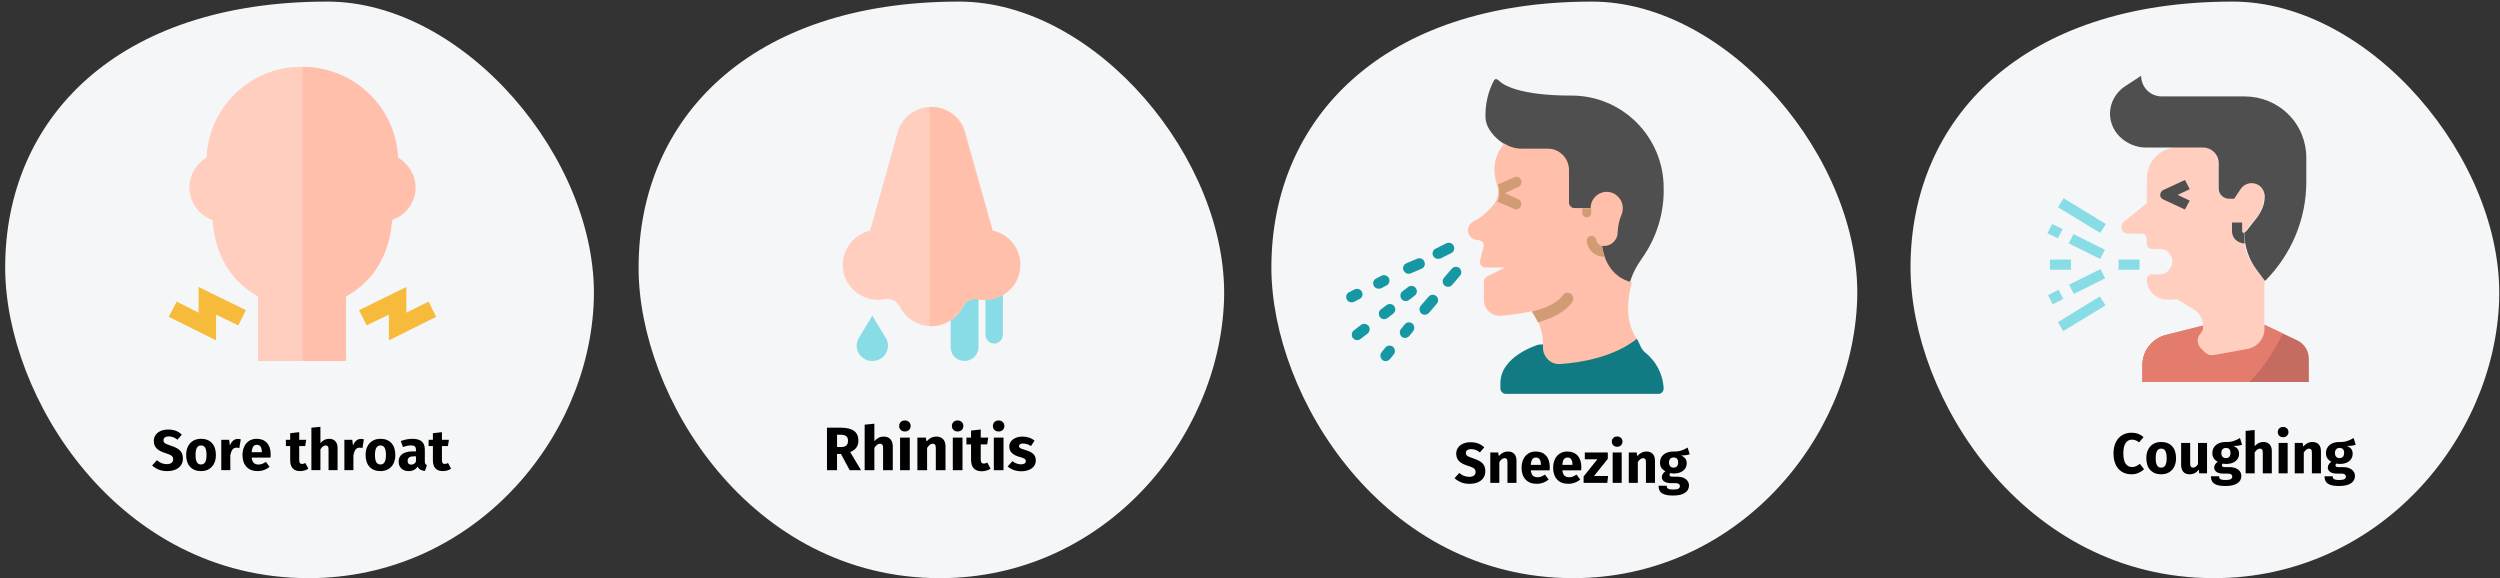
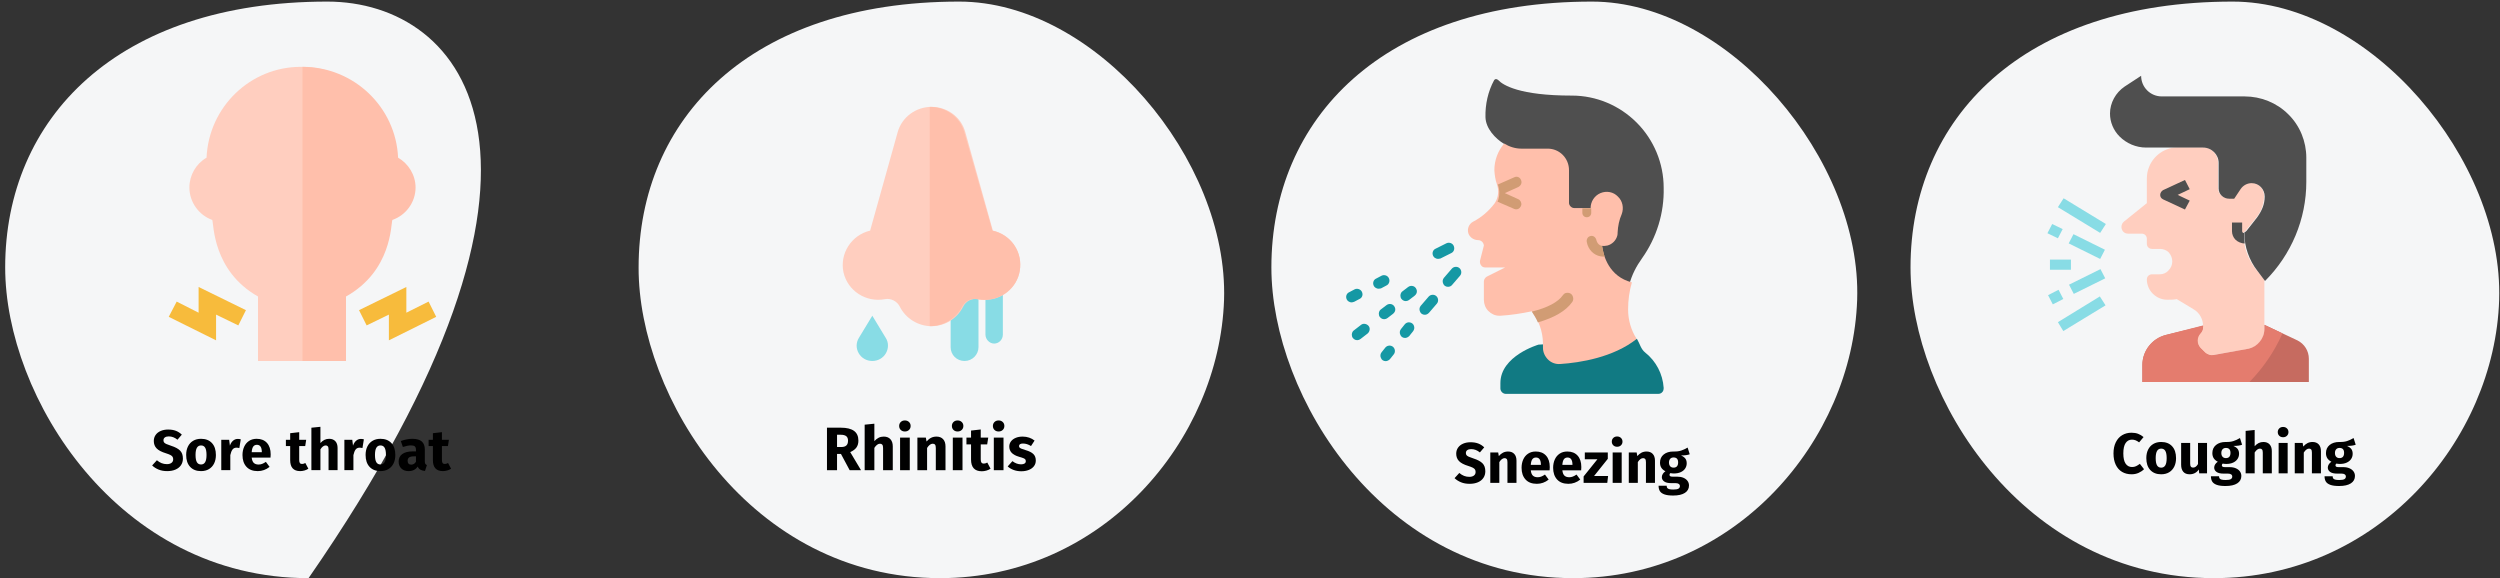
<svg xmlns="http://www.w3.org/2000/svg" width="787px" height="182px" viewBox="0 0 787 182" version="1.1">
  <rect x="0" y="0" width="787" height="182" fill="#333333" stroke="none" />
  <title>erkaeltung-symptome-en</title>
  <g id="Page-1" stroke="none" stroke-width="1" fill="none" fill-rule="evenodd">
    <g id="vorlage" transform="translate(-123, -88754)">
      <g id="erkaeltung-symptome-en" transform="translate(123.733, 88754)">
        <rect id="Rectangle" fill-opacity="0" fill="#D8D8D8" fill-rule="nonzero" x="0" y="0" width="786" height="182" />
        <rect id="Rectangle" opacity="0" x="0" y="0" width="786" height="182" />
        <g id="Group-97" transform="translate(200.3, 0.5)" fill-rule="nonzero">
          <path d="M94.9,181.5 C146.2,181.5 182.8,138 184.3,93.9 C185.7,49.8 143.9,0 100.9,0 C35,0 -1.42108547e-14,36.9 -1.42108547e-14,83.7 C-0.1,124.4 35.1,181.5 94.9,181.5 Z" id="Oval-Copy-27" fill="#F5F6F7" />
          <g id="nose" transform="translate(64.255, 33.139)">
            <path d="M33.973,56.986 L42.74,56.986 L42.74,75.643 C42.74,78.011 40.781,80 38.356,80 C35.931,80 33.973,78.106 33.973,75.643 L33.973,56.986 Z" id="Path_4_" fill="#88DCE5" />
            <path d="M44.932,51.507 L50.411,51.507 L50.411,71.679 C50.411,73.289 49.139,74.521 47.671,74.521 C46.204,74.521 44.932,73.195 44.932,71.679 L44.932,51.507 Z" id="Path_5_" fill="#88DCE5" />
            <path d="M38.585,7.941 C37.279,3.176 32.892,0 27.946,0 C23,0 18.614,3.27 17.307,7.941 L8.628,38.958 C2.748,40.36 -0.985,46.152 0.229,52.038 C1.535,57.924 7.321,61.661 13.294,60.539 C15.161,60.166 17.12,61.193 17.96,62.875 C19.827,66.612 23.746,69.041 27.946,69.041 C32.239,69.041 36.065,66.612 37.932,62.875 C38.772,61.193 40.638,60.166 42.598,60.539 C43.531,60.726 44.558,60.82 45.584,60.726 C51.091,60.353 55.477,56.055 55.85,50.543 C56.317,45.124 52.677,40.173 47.264,38.958 L38.585,7.941 Z" id="Path_6_" fill="#FFCEBF" />
            <path d="M37.584,62.875 C38.441,61.193 40.345,60.166 42.344,60.539 C43.296,60.726 44.343,60.82 45.391,60.726 C51.008,60.353 55.482,56.055 55.863,50.543 C56.244,45.031 52.626,40.173 47.104,38.958 L38.25,7.941 C36.918,3.176 32.443,0 27.397,0 L27.397,69.041 C31.777,69.041 35.68,66.612 37.584,62.875 L37.584,62.875 Z" id="Path_7_" fill="#FFBFAB" />
            <path d="M9.315,65.753 L5.112,72.687 C4.157,74.206 4.157,76.011 5.017,77.531 C5.876,79.05 7.5,80 9.315,80 C11.13,80 12.754,79.05 13.613,77.531 C14.473,76.011 14.473,74.111 13.518,72.687 L9.315,65.753 Z" id="Path_8_" fill="#88DCE5" />
          </g>
          <path d="M62.467,147.527 L62.467,142.407 L63.704,142.407 L66.448,147.527 L70.022,147.527 L66.621,141.827 C67.51,141.428 68.161,140.941 68.573,140.368 C68.985,139.795 69.191,139.077 69.191,138.213 C69.191,136.835 68.731,135.811 67.81,135.141 C66.889,134.471 65.514,134.136 63.684,134.136 L59.298,134.136 L59.298,147.527 L62.467,147.527 Z M62.467,140.223 L62.467,136.358 L63.607,136.358 C64.393,136.358 64.976,136.507 65.356,136.803 C65.736,137.099 65.926,137.569 65.926,138.213 C65.926,138.909 65.749,139.418 65.394,139.74 C65.04,140.062 64.509,140.223 63.8,140.223 L62.467,140.223 Z M74.216,147.527 L74.216,140.494 C74.782,139.618 75.375,139.18 75.993,139.18 C76.303,139.18 76.541,139.28 76.708,139.479 C76.876,139.679 76.96,140.036 76.96,140.552 L76.96,147.527 L80.013,147.527 L80.013,140.03 C80.013,139.051 79.762,138.291 79.259,137.75 C78.757,137.209 78.061,136.938 77.172,136.938 C76.58,136.938 76.045,137.057 75.568,137.296 C75.092,137.534 74.641,137.891 74.216,138.368 L74.216,132.88 L71.162,133.189 L71.162,147.527 L74.216,147.527 Z M83.819,135.334 C84.348,135.334 84.782,135.17 85.124,134.842 C85.465,134.513 85.636,134.098 85.636,133.595 C85.636,133.093 85.465,132.677 85.124,132.349 C84.782,132.02 84.348,131.856 83.819,131.856 C83.291,131.856 82.86,132.02 82.525,132.349 C82.19,132.677 82.022,133.093 82.022,133.595 C82.022,134.098 82.19,134.513 82.525,134.842 C82.86,135.17 83.291,135.334 83.819,135.334 Z M85.365,147.527 L85.365,137.267 L82.312,137.267 L82.312,147.527 L85.365,147.527 Z M90.815,147.527 L90.815,140.513 C91.381,139.624 91.974,139.18 92.592,139.18 C92.914,139.18 93.156,139.28 93.317,139.479 C93.478,139.679 93.559,140.036 93.559,140.552 L93.559,147.527 L96.612,147.527 L96.612,140.03 C96.612,139.051 96.361,138.291 95.858,137.75 C95.356,137.209 94.66,136.938 93.771,136.938 C93.14,136.938 92.57,137.067 92.061,137.325 C91.552,137.582 91.079,137.969 90.641,138.484 L90.428,137.267 L87.762,137.267 L87.762,147.527 L90.815,147.527 Z M100.419,135.334 C100.947,135.334 101.381,135.17 101.723,134.842 C102.064,134.513 102.235,134.098 102.235,133.595 C102.235,133.093 102.064,132.677 101.723,132.349 C101.381,132.02 100.947,131.856 100.419,131.856 C99.89,131.856 99.459,132.02 99.124,132.349 C98.789,132.677 98.621,133.093 98.621,133.595 C98.621,134.098 98.789,134.513 99.124,134.842 C99.459,135.17 99.89,135.334 100.419,135.334 Z M101.964,147.527 L101.964,137.267 L98.911,137.267 L98.911,147.527 L101.964,147.527 Z M108.013,147.856 C108.502,147.856 108.995,147.785 109.491,147.643 C109.987,147.502 110.422,147.302 110.795,147.044 L109.771,145.112 C109.385,145.331 109.018,145.441 108.67,145.441 C108.335,145.441 108.09,145.337 107.935,145.131 C107.781,144.925 107.704,144.584 107.704,144.107 L107.704,139.392 L109.733,139.392 L110.061,137.267 L107.704,137.267 L107.704,134.697 L104.65,135.044 L104.65,137.267 L103.201,137.267 L103.201,139.392 L104.65,139.392 L104.65,144.146 C104.65,146.606 105.771,147.843 108.013,147.856 Z M113.327,135.334 C113.855,135.334 114.29,135.17 114.631,134.842 C114.972,134.513 115.143,134.098 115.143,133.595 C115.143,133.093 114.972,132.677 114.631,132.349 C114.29,132.02 113.855,131.856 113.327,131.856 C112.799,131.856 112.367,132.02 112.032,132.349 C111.697,132.677 111.53,133.093 111.53,133.595 C111.53,134.098 111.697,134.513 112.032,134.842 C112.367,135.17 112.799,135.334 113.327,135.334 Z M114.873,147.527 L114.873,137.267 L111.819,137.267 L111.819,147.527 L114.873,147.527 Z M120.476,147.856 C121.327,147.856 122.1,147.721 122.795,147.45 C123.491,147.18 124.038,146.79 124.438,146.281 C124.837,145.772 125.037,145.17 125.037,144.474 C125.037,143.598 124.776,142.912 124.254,142.416 C123.733,141.92 122.937,141.518 121.868,141.209 C121.249,141.028 120.792,140.874 120.496,140.745 C120.2,140.616 120.003,140.49 119.906,140.368 C119.81,140.246 119.762,140.088 119.762,139.895 C119.762,139.65 119.868,139.46 120.08,139.325 C120.293,139.189 120.599,139.122 120.998,139.122 C121.848,139.122 122.692,139.386 123.53,139.914 L124.65,138.194 C124.161,137.795 123.594,137.486 122.95,137.267 C122.306,137.048 121.617,136.938 120.882,136.938 C120.045,136.938 119.307,137.077 118.67,137.354 C118.032,137.631 117.543,138.004 117.201,138.474 C116.86,138.945 116.689,139.476 116.689,140.069 C116.689,140.854 116.94,141.511 117.443,142.04 C117.945,142.568 118.705,142.98 119.723,143.276 C120.367,143.457 120.837,143.608 121.133,143.73 C121.43,143.853 121.629,143.985 121.733,144.127 C121.836,144.268 121.887,144.461 121.887,144.706 C121.887,145.015 121.755,145.254 121.491,145.421 C121.227,145.589 120.863,145.672 120.399,145.672 C119.446,145.672 118.538,145.337 117.675,144.668 L116.187,146.329 C116.702,146.806 117.33,147.18 118.071,147.45 C118.811,147.721 119.613,147.856 120.476,147.856 Z" id="Rhinitis(sneezing,itchinessandablockedorrunnynose)" fill="#000000" />
        </g>
        <path d="M494.5,182 C545.8,182 582.4,138.5 583.9,94.4 C585.4,50.3 543.4,0.5 500.4,0.5 C434.5,0.5 399.5,37.4 399.5,84.2 C399.5,124.9 434.8,182 494.5,182 Z" id="Oval-Copy-27_1_" fill="#F5F6F7" fill-rule="nonzero" />
        <path d="M696.2,182 C747.8,182 784.6,138.5 786,94.4 C787.4,50.3 745.4,0.5 702.1,0.5 C635.8,0.5 600.7,37.4 600.7,84.2 C600.7,124.9 636.1,182 696.2,182 Z" id="Oval-Copy-27_2_" fill="#F5F6F7" fill-rule="nonzero" />
-         <path d="M96.4,182 C148,182 184.8,138.5 186.2,94.4 C187.6,50.3 145.6,0.5 102.3,0.5 C36,0.5 0.9,37.4 0.9,84.2 C0.9,124.9 36.3,182 96.4,182 Z" id="Oval-Copy-27_3_" fill="#F5F6F7" fill-rule="nonzero" />
+         <path d="M96.4,182 C187.6,50.3 145.6,0.5 102.3,0.5 C36,0.5 0.9,37.4 0.9,84.2 C0.9,124.9 36.3,182 96.4,182 Z" id="Oval-Copy-27_3_" fill="#F5F6F7" fill-rule="nonzero" />
        <g id="sore-throat" transform="translate(52.387, 21.039)" fill-rule="nonzero">
          <path d="M71.3,28.6 C70.7,12.7 57.6,1.44328993e-15 41.6,1.44328993e-15 C25.6,1.44328993e-15 12.6,12.7 11.9,28.6 C8.6,30.5 6.5,34.1 6.5,38 C6.5,42.6 9.5,46.7 13.7,48.2 C14.2,49.5 13.8,64.2 28.1,72.3 L28.1,92.6 L55.1,92.6 L55.1,72.4 C69.4,64.3 69.1,49.6 69.5,48.3 C73.7,46.8 76.7,42.7 76.7,38.1 C76.7,34.1 74.6,30.5 71.3,28.6 Z" id="Path" fill="#FFCEBF" />
          <path d="M77.7,38 C77.7,42.6 74.7,46.7 70.4,48.2 C69.9,49.5 70.3,64.2 55.8,72.3 L55.8,92.6 L42.1,92.6 L42.1,1.44328993e-15 C58.3,1.44328993e-15 71.5,12.7 72.2,28.6 C75.5,30.5 77.7,34.1 77.7,38 Z" id="Path_1_" fill="#FFBFAB" />
          <polygon id="Path_2_" fill="#F7BB3C" points="14.9 86.1 0 78.7 2.5 73.9 9.4 77.4 9.4 69.3 24.3 76.6 21.9 81.4 14.9 78" />
          <polygon id="Path_3_" fill="#F7BB3C" points="69.3 86.1 69.3 78 62.3 81.4 59.9 76.6 74.8 69.3 74.8 77.4 81.8 73.9 84.2 78.7" />
        </g>
        <g id="cough" transform="translate(643.794, 23.854)" fill-rule="nonzero">
          <path d="M68.3,78.4 L78.7,83.3 C80.9,84.4 82.3,86.6 82.3,89.1 L82.3,96.4 L29.9,96.4 L29.9,91 C29.9,86.6 33,82.7 37.3,81.6 L49.5,78.6 L49.5,78.9 C49.5,79.8 49.2,80.6 48.5,81.2 C47.2,82.5 47.2,84.5 48.5,85.8 L49.9,87.2 C50.7,87.9 51.7,88.3 52.8,88.1 L63.8,86.1 C66.9,85.5 69.2,82.9 69.2,79.7 L68.3,78.4 Z" id="Path_9_" fill="#C66B60" />
          <path d="M68.3,64.2 L68.3,79.7 C68.3,82.8 66.1,85.5 63,86 L52.2,87.9 C51.2,88.1 50.1,87.8 49.4,87 L48,85.6 C46.8,84.3 46.8,82.3 48,81.1 C48.6,80.5 49,79.7 49,78.8 C49,76.6 47.9,74.6 46,73.5 L40.7,70.3 L40.8,70.3 C39.8,70.5 38.8,70.5 37.7,70.5 C34.2,70.5 31.3,67.6 31.3,64.1 C31.3,63.2 32,62.5 32.9,62.5 L35.3,62.5 C36.4,62.5 37.4,62.1 38.1,61.3 C38.9,60.5 39.3,59.5 39.3,58.5 L39.3,58.4 C39.3,57.4 38.9,56.4 38.2,55.6 C37.5,54.9 36.5,54.5 35.4,54.5 L32.9,54.5 C32,54.5 31.3,53.8 31.3,52.9 L31.3,51.3 C31.3,50.4 30.6,49.7 29.7,49.7 L25.4,49.7 C24.8,49.7 24.3,49.5 23.9,49.1 C23.5,48.7 23.3,48.1 23.3,47.6 C23.3,46.9 23.6,46.3 24.1,45.9 L31.3,40.1 L31.3,32.4 C31.3,31.1 31.5,29.9 32,28.7 C33.5,24.9 37.2,22.5 41.2,22.5 L48.9,22.5 C51.6,22.5 53.7,24.7 53.7,27.3 L53.7,35.3 C53.7,37.1 55.1,38.5 56.9,38.5 L58.5,38.5 L60.5,35.5 C61.3,34.3 62.6,33.6 64,33.6 C66.3,33.6 68.2,35.5 68.2,37.8 C68.2,40.3 67.3,42.7 65.8,44.6 L62.4,48.8 C62.2,49 62,49.2 61.7,49.3 L61.7,49.6 C61.7,53.8 63.1,57.8 65.7,61 L68.3,64.2 Z" id="Path_10_" fill="#FFCEBF" />
          <path d="M68.5,64.6 C76.8,56.3 81.5,45.1 81.5,33.4 L81.5,25.8 C81.5,20.7 79.5,15.7 75.8,12.1 C72.2,8.5 67.2,6.5 62.1,6.5 L36,6.5 C32.4,6.5 29.5,3.6 29.5,-1.77635684e-15 L24.3,3.4 C21.5,5.3 19.7,8.5 19.7,11.9 C19.7,14.6 20.8,17.2 22.7,19.1 C24.9,21.3 27.9,22.6 31.1,22.6 L49,22.6 C51.7,22.6 53.9,24.8 53.9,27.4 L53.9,35.5 C53.9,37.3 55.4,38.7 57.2,38.7 L58.8,38.7 L60.8,35.7 C61.6,34.5 62.9,33.8 64.3,33.8 C66.6,33.8 68.4,35.7 68.4,38 C68.4,40.5 67.5,42.5 66,44.6 L62.7,48.8 C62.5,49 62.3,49.2 62,49.3 L62,49.6 C62,53.8 63.5,58.1 66.1,61.4 L68.5,64.6 Z" id="Path_11_" fill="#4F4F4F" />
          <path d="M62.1,52.8 C61.1,52.8 59.9,52.3 59.2,51.6 C58.5,50.9 58.1,49.9 58.1,48.9 L58.1,46.2 L61.3,46.2 L61.3,48.9 C61.3,49.2 61.5,49.5 61.9,49.5 L62.1,52.8 Z" id="Path_12_" fill="#4F4F4F" />
          <path d="M43.3,42.1 L36.4,38.9 C35.8,38.6 35.5,38.1 35.5,37.5 C35.5,36.9 35.9,36.3 36.4,36 L43.3,32.8 L44.8,35.7 L41,37.5 L44.8,39.3 L43.3,42.1 Z" id="Path_13_" fill="#4F4F4F" />
          <g id="Group" transform="translate(0, 38.564)" fill="#88DCE5">
            <polygon id="Path_14_" points="3.3 2.8 5.1 0 18.4 8.1 16.6 10.9" />
            <polygon id="Path_15_" points="3.3 39 16.5 30.9 18.3 33.7 5 41.8" />
            <polygon id="Path_16_" points="6.7 14.2 8.2 11.3 18.1 16.2 16.6 19.1" />
            <polygon id="Path_17_" points="0 11 1.5 8.1 4.8 9.7 3.3 12.6" />
            <polygon id="Path_18_" points="6.8 27.2 16.7 22.3 18.2 25.2 8.3 30.1" />
            <polygon id="Path_19_" points="0.2 30.5 3.5 28.8 5 31.7 1.7 33.4" />
-             <polygon id="Path_20_" points="22.4 19.3 29 19.3 29 22.5 22.4 22.5" />
            <polygon id="Path_21_" points="0.8 19.3 7.4 19.3 7.4 22.5 0.8 22.5" />
          </g>
          <path d="M74,81.1 L68.3,78.4 L68.3,79.7 C68.3,82.8 66,85.3 63.4,85.9 L52.3,87.9 C51.3,88.1 50.4,87.8 49.6,87.1 L48.2,85.7 C47,84.4 47,82.4 48.2,81.1 C48.8,80.5 49,79.7 49,78.9 L49,78.6 L37.2,81.6 C32.9,82.7 29.9,86.6 29.9,91 L29.9,96.4 L63.6,96.4 C67.9,92 71.4,86.9 73.9,81.3 L74,81.1 Z" id="Path_22_" fill="#E47C6E" />
        </g>
        <g id="sneeze" transform="translate(423.04, 24.892)" fill-rule="nonzero">
          <path d="M49.851,20.5 C46.851,18.7 43.951,15.5 43.851,12 C43.751,8 44.651,3.9 46.551,0.4 C46.651,0.2 46.951,3.33066907e-16 47.151,3.33066907e-16 C47.351,3.33066907e-16 47.651,0.1 47.851,0.3 C49.351,1.9 54.551,5.2 71.051,5.2 C78.751,5.2 86.051,8.3 91.451,13.7 C96.851,19.1 99.951,26.5 99.951,34.2 C100.151,42.1 97.751,49.9 93.151,56.4 C91.351,58.9 89.951,61.6 89.151,64.6 L82.351,63.9 L49.851,20.5 Z" id="Path_23_" fill="#4F4F4F" />
          <path d="M91.551,81.8 C92.451,83.3 92.751,85 94.151,86.1 C97.551,88.8 99.651,92.8 99.951,97.2 C99.951,97.7 99.851,98.2 99.551,98.5 C99.251,98.9 98.751,99.1 98.251,99.1 L50.251,99.1 C49.351,99.1 48.551,98.3 48.551,97.4 L48.551,95.7 C48.551,87.1 60.551,83.6 60.551,83.6 L91.551,81.8 Z" id="Path_24_" fill="#117A83" />
          <path d="M67.351,89.7 C65.951,89.8 64.551,89.3 63.551,88.3 C62.551,87.3 61.951,86 61.951,84.6 L61.951,83 C61.851,79.4 60.651,76 58.451,73.1 C55.151,73.8 51.851,74.3 48.551,74.5 C48.451,74.5 48.351,74.5 48.151,74.5 C46.851,74.5 45.651,73.9 44.751,73 C43.851,72.1 43.351,70.8 43.351,69.5 L43.351,63.7 C43.351,63.1 43.751,62.5 44.251,62.2 L50.051,59.3 L43.751,59.3 C43.251,59.3 42.751,59.1 42.451,58.6 C42.151,58.2 42.051,57.7 42.151,57.1 L43.351,52.4 C43.251,51.4 42.451,50.7 41.551,50.7 C40.151,50.7 38.851,49.8 38.451,48.5 C38.051,47.1 38.651,45.6 39.951,44.9 C42.651,43.5 44.951,41.5 46.751,39.1 C47.951,37.3 48.151,35.1 47.451,33.1 C46.951,31.7 46.751,30.2 46.651,28.7 C46.651,25.6 47.751,22.6 49.751,20.3 C51.351,21.3 53.251,21.9 55.151,21.9 L63.451,21.9 C67.151,21.9 70.151,24.9 70.151,28.7 L70.151,39 C70.151,39.4 70.351,39.8 70.651,40.1 C70.951,40.4 71.351,40.6 71.751,40.6 L76.951,40.6 C76.951,38.6 78.151,36.7 80.051,35.9 C81.951,35.1 84.151,35.5 85.551,37 C87.051,38.4 87.451,40.6 86.751,42.5 C85.951,44.3 85.551,46.3 85.451,48.3 C85.451,48.6 85.451,49 85.351,49.3 C84.951,50.8 83.751,52 82.251,52.4 C81.651,52.5 81.051,52.6 80.551,52.5 C80.951,55.6 82.751,62.2 89.951,64 C89.151,66.7 88.751,69.6 88.751,72.5 C88.751,75.8 89.651,79 91.451,81.8 C84.151,87.6 73.651,89.3 67.351,89.7 Z" id="Path_25_" fill="#FFBFAB" />
          <path d="M71.151,70.2 C69.151,73 65.551,75.1 60.351,76.6 C59.851,75.4 59.151,74.3 58.451,73.2 C63.351,72 66.751,70.2 68.251,68 C68.551,67.6 68.951,67.3 69.451,67.3 C69.951,67.2 70.451,67.4 70.751,67.6 C71.151,67.9 71.351,68.3 71.451,68.8 C71.551,69.3 71.451,69.8 71.151,70.2 L71.151,70.2 Z" id="Path_26_" fill="#D19C74" />
          <path d="M81.351,55.9 C80.951,55.9 80.551,55.9 80.051,55.8 C77.851,55.4 76.151,53.6 75.751,51.3 C75.651,50.9 75.751,50.4 75.951,50.1 C76.151,49.7 76.551,49.5 76.951,49.4 C77.351,49.3 77.751,49.4 78.051,49.6 C78.351,49.8 78.651,50.2 78.751,50.6 C78.951,51.6 79.651,52.4 80.551,52.5 C80.751,53.7 81.051,54.8 81.351,55.9 L81.351,55.9 Z" id="Path_27_" fill="#D19C74" />
          <path d="M77.151,40.7 L77.151,42.1 C77.151,42.9 76.551,43.5 75.751,43.5 C74.951,43.5 74.351,42.9 74.351,42.1 L74.351,40.7 L77.151,40.7 Z" id="Path_28_" fill="#D19C74" />
          <path d="M54.151,37.8 L49.951,35.9 L54.151,34 C54.551,33.8 54.851,33.5 55.051,33.1 C55.251,32.7 55.251,32.2 55.051,31.8 C54.751,30.9 53.751,30.5 52.951,30.9 L47.751,33.2 C47.751,33.3 47.751,33.4 47.851,33.5 C47.951,34 48.151,34.5 48.151,35.1 C48.251,35.6 48.151,36.2 48.151,36.7 C48.051,37.3 47.951,38 47.651,38.6 L52.951,40.9 C53.151,41 53.351,41 53.551,41 C54.351,41 54.951,40.4 55.151,39.6 C55.251,38.9 54.851,38.1 54.151,37.8 L54.151,37.8 Z" id="Path_29_" fill="#D19C74" />
          <g id="Group_1_" transform="translate(0, 51.524)" fill="#1598A4">
            <path d="M28.951,5.074 C28.151,5.074 27.451,4.574 27.251,3.774 C27.051,2.974 27.451,2.174 28.151,1.874 L31.551,0.174 C32.351,-0.226 33.451,0.074 33.851,0.974 C34.251,1.874 33.951,2.874 33.051,3.274 L29.651,4.974 C29.451,4.974 29.151,5.074 28.951,5.074 L28.951,5.074 Z" id="Path_30_" />
-             <path d="M19.651,9.774 C18.851,9.774 18.151,9.174 17.951,8.374 C17.751,7.574 18.251,6.774 18.951,6.474 L22.451,4.974 C23.351,4.674 24.251,5.074 24.651,5.974 C24.951,6.874 24.651,7.774 23.751,8.174 L20.251,9.674 C20.051,9.674 19.851,9.774 19.651,9.774 L19.651,9.774 Z" id="Path_31_" />
            <path d="M1.751,18.774 C0.951,18.774 0.251,18.274 0.051,17.474 C-0.149,16.674 0.251,15.874 0.951,15.574 L2.651,14.674 C3.151,14.374 3.851,14.474 4.351,14.774 C4.851,15.074 5.151,15.674 5.151,16.274 C5.151,16.874 4.751,17.474 4.251,17.674 L2.551,18.574 C2.251,18.674 1.951,18.774 1.751,18.774 L1.751,18.774 Z" id="Path_32_" />
            <path d="M10.251,14.474 C9.451,14.474 8.751,13.974 8.551,13.174 C8.351,12.374 8.751,11.574 9.451,11.274 L11.151,10.374 C11.951,9.974 13.051,10.274 13.451,11.174 C13.851,11.974 13.551,13.074 12.651,13.474 L10.951,14.374 C10.751,14.374 10.451,14.474 10.251,14.474 L10.251,14.474 Z" id="Path_33_" />
            <path d="M32.051,13.874 C31.351,13.874 30.751,13.474 30.551,12.874 C30.251,12.274 30.351,11.574 30.751,11.074 L33.251,8.174 C33.851,7.474 34.951,7.374 35.651,7.974 C36.351,8.574 36.451,9.674 35.851,10.374 L33.351,13.274 C33.051,13.674 32.551,13.874 32.051,13.874 Z" id="Path_34_" />
            <path d="M24.751,22.674 C24.051,22.674 23.451,22.274 23.251,21.674 C22.951,21.074 23.051,20.374 23.451,19.874 L25.951,16.974 C26.551,16.274 27.651,16.174 28.351,16.774 C29.051,17.374 29.151,18.474 28.551,19.174 L26.051,22.074 C25.651,22.474 25.251,22.674 24.751,22.674 Z" id="Path_35_" />
            <path d="M12.451,37.274 C11.751,37.274 11.151,36.874 10.951,36.274 C10.651,35.674 10.751,34.974 11.151,34.474 L12.351,32.974 C12.951,32.274 14.051,32.174 14.751,32.774 C15.451,33.374 15.551,34.474 14.951,35.174 L13.751,36.674 C13.451,36.974 12.951,37.274 12.451,37.274 L12.451,37.274 Z" id="Path_36_" />
            <path d="M18.551,29.974 C17.851,29.974 17.251,29.574 17.051,28.974 C16.751,28.374 16.851,27.674 17.251,27.174 L18.451,25.674 C18.851,25.174 19.451,24.974 20.051,25.074 C20.651,25.174 21.151,25.574 21.351,26.174 C21.551,26.774 21.451,27.374 21.051,27.874 L19.851,29.374 C19.551,29.674 19.051,29.974 18.551,29.974 L18.551,29.974 Z" id="Path_37_" />
            <path d="M18.751,18.374 C18.051,18.374 17.351,17.874 17.151,17.174 C16.951,16.474 17.151,15.674 17.751,15.274 L19.451,13.974 C19.951,13.574 20.551,13.474 21.151,13.674 C21.751,13.874 22.151,14.474 22.251,15.074 C22.351,15.674 22.051,16.274 21.551,16.674 L19.851,17.974 C19.451,18.274 19.051,18.374 18.751,18.374 L18.751,18.374 Z" id="Path_38_" />
            <path d="M11.951,24.074 C11.251,24.074 10.551,23.574 10.351,22.874 C10.151,22.174 10.351,21.374 10.951,20.974 L12.651,19.674 C13.151,19.274 13.751,19.174 14.351,19.374 C14.951,19.574 15.351,20.174 15.451,20.774 C15.551,21.374 15.251,21.974 14.751,22.374 L13.051,23.674 C12.651,23.974 12.251,24.074 11.951,24.074 Z" id="Path_39_" />
            <path d="M3.451,30.674 C2.751,30.674 2.051,30.174 1.851,29.474 C1.651,28.774 1.851,27.974 2.451,27.574 L4.651,25.874 C5.351,25.274 6.451,25.474 7.051,26.174 C7.651,26.874 7.451,27.974 6.751,28.574 L4.551,30.274 C4.151,30.574 3.751,30.674 3.451,30.674 L3.451,30.674 Z" id="Path_40_" />
          </g>
        </g>
        <path d="M51.896,148.306 C52.916,148.306 53.798,148.141 54.542,147.811 C55.286,147.481 55.856,147.019 56.252,146.425 C56.648,145.831 56.846,145.144 56.846,144.364 C56.846,143.272 56.546,142.429 55.946,141.835 C55.346,141.241 54.41,140.74 53.138,140.332 C52.466,140.116 51.962,139.93 51.626,139.774 C51.29,139.618 51.056,139.453 50.924,139.279 C50.792,139.105 50.726,138.88 50.726,138.604 C50.726,138.208 50.876,137.905 51.176,137.695 C51.476,137.485 51.884,137.38 52.4,137.38 C53.372,137.38 54.284,137.728 55.136,138.424 L55.136,138.424 L56.504,136.822 C55.94,136.282 55.313,135.88 54.623,135.616 C53.933,135.352 53.12,135.22 52.184,135.22 C51.32,135.22 50.546,135.367 49.862,135.661 C49.178,135.955 48.644,136.375 48.26,136.921 C47.876,137.467 47.684,138.1 47.684,138.82 C47.684,139.756 47.975,140.53 48.557,141.142 C49.139,141.754 50.12,142.27 51.5,142.69 C52.112,142.882 52.58,143.062 52.904,143.23 C53.228,143.398 53.456,143.587 53.588,143.797 C53.72,144.007 53.786,144.268 53.786,144.58 C53.786,145.06 53.609,145.435 53.255,145.705 C52.901,145.975 52.418,146.11 51.806,146.11 C51.206,146.11 50.651,146.008 50.141,145.804 C49.631,145.6 49.136,145.294 48.656,144.886 L48.656,144.886 L47.162,146.524 C47.726,147.064 48.401,147.496 49.187,147.82 C49.973,148.144 50.876,148.306 51.896,148.306 Z M62.552,148.306 C63.512,148.306 64.343,148.096 65.045,147.676 C65.747,147.256 66.287,146.665 66.665,145.903 C67.043,145.141 67.232,144.25 67.232,143.23 C67.232,141.622 66.818,140.371 65.99,139.477 C65.162,138.583 64.016,138.136 62.552,138.136 C61.592,138.136 60.761,138.346 60.059,138.766 C59.357,139.186 58.817,139.777 58.439,140.539 C58.061,141.301 57.872,142.192 57.872,143.212 C57.872,144.82 58.289,146.071 59.123,146.965 C59.957,147.859 61.1,148.306 62.552,148.306 Z M62.552,146.218 C61.964,146.218 61.529,145.978 61.247,145.498 C60.965,145.018 60.824,144.256 60.824,143.212 C60.824,142.192 60.968,141.439 61.256,140.953 C61.544,140.467 61.976,140.224 62.552,140.224 C63.14,140.224 63.575,140.464 63.857,140.944 C64.139,141.424 64.28,142.186 64.28,143.23 C64.28,144.25 64.136,145.003 63.848,145.489 C63.56,145.975 63.128,146.218 62.552,146.218 Z M71.768,148 L71.768,143.266 C71.936,142.486 72.167,141.901 72.461,141.511 C72.755,141.121 73.184,140.926 73.748,140.926 C73.964,140.926 74.252,140.968 74.612,141.052 L74.612,141.052 L75.062,138.298 C74.774,138.214 74.456,138.172 74.108,138.172 C73.556,138.172 73.061,138.361 72.623,138.739 C72.185,139.117 71.858,139.636 71.642,140.296 L71.642,140.296 L71.408,138.442 L68.924,138.442 L68.924,148 L71.768,148 Z M80.408,148.306 C81.776,148.306 83.018,147.862 84.134,146.974 L84.134,146.974 L82.964,145.39 C82.544,145.678 82.154,145.891 81.794,146.029 C81.434,146.167 81.062,146.236 80.678,146.236 C80.042,146.236 79.544,146.074 79.184,145.75 C78.824,145.426 78.596,144.862 78.5,144.058 L78.5,144.058 L84.422,144.058 C84.458,143.77 84.476,143.428 84.476,143.032 C84.476,141.496 84.086,140.296 83.306,139.432 C82.526,138.568 81.446,138.136 80.066,138.136 C79.13,138.136 78.326,138.361 77.654,138.811 C76.982,139.261 76.472,139.873 76.124,140.647 C75.776,141.421 75.602,142.294 75.602,143.266 C75.602,144.802 76.016,146.026 76.844,146.938 C77.672,147.85 78.86,148.306 80.408,148.306 Z M81.686,142.348 L78.5,142.348 C78.56,141.52 78.725,140.926 78.995,140.566 C79.265,140.206 79.646,140.026 80.138,140.026 C81.146,140.026 81.662,140.758 81.686,142.222 L81.686,142.222 L81.686,142.348 Z M93.746,148.306 C94.202,148.306 94.661,148.24 95.123,148.108 C95.585,147.976 95.99,147.79 96.338,147.55 L96.338,147.55 L95.384,145.75 C95.024,145.954 94.682,146.056 94.358,146.056 C94.046,146.056 93.818,145.96 93.674,145.768 C93.53,145.576 93.458,145.258 93.458,144.814 L93.458,144.814 L93.458,140.422 L95.348,140.422 L95.654,138.442 L93.458,138.442 L93.458,136.048 L90.614,136.372 L90.614,138.442 L89.264,138.442 L89.264,140.422 L90.614,140.422 L90.614,144.85 C90.614,147.142 91.658,148.294 93.746,148.306 Z M100.136,148 L100.136,141.448 C100.664,140.632 101.216,140.224 101.792,140.224 C102.08,140.224 102.302,140.317 102.458,140.503 C102.614,140.689 102.692,141.022 102.692,141.502 L102.692,141.502 L102.692,148 L105.536,148 L105.536,141.016 C105.536,140.104 105.302,139.396 104.834,138.892 C104.366,138.388 103.718,138.136 102.89,138.136 C102.338,138.136 101.84,138.247 101.396,138.469 C100.952,138.691 100.532,139.024 100.136,139.468 L100.136,139.468 L100.136,134.356 L97.292,134.644 L97.292,148 L100.136,148 Z M110.522,148 L110.522,143.266 C110.69,142.486 110.921,141.901 111.215,141.511 C111.509,141.121 111.938,140.926 112.502,140.926 C112.718,140.926 113.006,140.968 113.366,141.052 L113.366,141.052 L113.816,138.298 C113.528,138.214 113.21,138.172 112.862,138.172 C112.31,138.172 111.815,138.361 111.377,138.739 C110.939,139.117 110.612,139.636 110.396,140.296 L110.396,140.296 L110.162,138.442 L107.678,138.442 L107.678,148 L110.522,148 Z M119.036,148.306 C119.996,148.306 120.827,148.096 121.529,147.676 C122.231,147.256 122.771,146.665 123.149,145.903 C123.527,145.141 123.716,144.25 123.716,143.23 C123.716,141.622 123.302,140.371 122.474,139.477 C121.646,138.583 120.5,138.136 119.036,138.136 C118.076,138.136 117.245,138.346 116.543,138.766 C115.841,139.186 115.301,139.777 114.923,140.539 C114.545,141.301 114.356,142.192 114.356,143.212 C114.356,144.82 114.773,146.071 115.607,146.965 C116.441,147.859 117.584,148.306 119.036,148.306 Z M119.036,146.218 C118.448,146.218 118.013,145.978 117.731,145.498 C117.449,145.018 117.308,144.256 117.308,143.212 C117.308,142.192 117.452,141.439 117.74,140.953 C118.028,140.467 118.46,140.224 119.036,140.224 C119.624,140.224 120.059,140.464 120.341,140.944 C120.623,141.424 120.764,142.186 120.764,143.23 C120.764,144.25 120.62,145.003 120.332,145.489 C120.044,145.975 119.612,146.218 119.036,146.218 Z M127.874,148.306 C129.17,148.306 130.13,147.826 130.754,146.866 C130.958,147.322 131.246,147.655 131.618,147.865 C131.99,148.075 132.47,148.204 133.058,148.252 L133.058,148.252 L133.652,146.398 C133.424,146.314 133.259,146.188 133.157,146.02 C133.055,145.852 133.004,145.588 133.004,145.228 L133.004,145.228 L133.004,141.52 C133.004,140.392 132.686,139.546 132.05,138.982 C131.414,138.418 130.412,138.136 129.044,138.136 C128.504,138.136 127.919,138.196 127.289,138.316 C126.659,138.436 126.044,138.61 125.444,138.838 L125.444,138.838 L126.092,140.71 C126.56,140.554 127.016,140.431 127.46,140.341 C127.904,140.251 128.282,140.206 128.594,140.206 C129.194,140.206 129.614,140.311 129.854,140.521 C130.094,140.731 130.214,141.118 130.214,141.682 L130.214,141.682 L130.214,142.096 L129.242,142.096 C127.79,142.096 126.68,142.372 125.912,142.924 C125.144,143.476 124.76,144.274 124.76,145.318 C124.76,146.206 125.042,146.926 125.606,147.478 C126.17,148.03 126.926,148.306 127.874,148.306 Z M128.702,146.272 C128.354,146.272 128.081,146.167 127.883,145.957 C127.685,145.747 127.586,145.45 127.586,145.066 C127.586,144.586 127.745,144.232 128.063,144.004 C128.381,143.776 128.864,143.662 129.512,143.662 L129.512,143.662 L130.214,143.662 L130.214,145.354 C129.854,145.966 129.35,146.272 128.702,146.272 Z M138.674,148.306 C139.13,148.306 139.589,148.24 140.051,148.108 C140.513,147.976 140.918,147.79 141.266,147.55 L141.266,147.55 L140.312,145.75 C139.952,145.954 139.61,146.056 139.286,146.056 C138.974,146.056 138.746,145.96 138.602,145.768 C138.458,145.576 138.386,145.258 138.386,144.814 L138.386,144.814 L138.386,140.422 L140.276,140.422 L140.582,138.442 L138.386,138.442 L138.386,136.048 L135.542,136.372 L135.542,138.442 L134.192,138.442 L134.192,140.422 L135.542,140.422 L135.542,144.85 C135.542,147.142 136.586,148.294 138.674,148.306 Z" id="Sorethroat" fill="#000000" fill-rule="nonzero" />
        <path d="M461.896,152.306 C462.916,152.306 463.798,152.141 464.542,151.811 C465.286,151.481 465.856,151.019 466.252,150.425 C466.648,149.831 466.846,149.144 466.846,148.364 C466.846,147.272 466.546,146.429 465.946,145.835 C465.346,145.241 464.41,144.74 463.138,144.332 C462.466,144.116 461.962,143.93 461.626,143.774 C461.29,143.618 461.056,143.453 460.924,143.279 C460.792,143.105 460.726,142.88 460.726,142.604 C460.726,142.208 460.876,141.905 461.176,141.695 C461.476,141.485 461.884,141.38 462.4,141.38 C463.372,141.38 464.284,141.728 465.136,142.424 L465.136,142.424 L466.504,140.822 C465.94,140.282 465.313,139.88 464.623,139.616 C463.933,139.352 463.12,139.22 462.184,139.22 C461.32,139.22 460.546,139.367 459.862,139.661 C459.178,139.955 458.644,140.375 458.26,140.921 C457.876,141.467 457.684,142.1 457.684,142.82 C457.684,143.756 457.975,144.53 458.557,145.142 C459.139,145.754 460.12,146.27 461.5,146.69 C462.112,146.882 462.58,147.062 462.904,147.23 C463.228,147.398 463.456,147.587 463.588,147.797 C463.72,148.007 463.786,148.268 463.786,148.58 C463.786,149.06 463.609,149.435 463.255,149.705 C462.901,149.975 462.418,150.11 461.806,150.11 C461.206,150.11 460.651,150.008 460.141,149.804 C459.631,149.6 459.136,149.294 458.656,148.886 L458.656,148.886 L457.162,150.524 C457.726,151.064 458.401,151.496 459.187,151.82 C459.973,152.144 460.876,152.306 461.896,152.306 Z M471.256,152 L471.256,145.466 C471.784,144.638 472.336,144.224 472.912,144.224 C473.212,144.224 473.437,144.317 473.587,144.503 C473.737,144.689 473.812,145.022 473.812,145.502 L473.812,145.502 L473.812,152 L476.656,152 L476.656,145.016 C476.656,144.104 476.422,143.396 475.954,142.892 C475.486,142.388 474.838,142.136 474.01,142.136 C473.422,142.136 472.891,142.256 472.417,142.496 C471.943,142.736 471.502,143.096 471.094,143.576 L471.094,143.576 L470.896,142.442 L468.412,142.442 L468.412,152 L471.256,152 Z M483.064,152.306 C484.432,152.306 485.674,151.862 486.79,150.974 L486.79,150.974 L485.62,149.39 C485.2,149.678 484.81,149.891 484.45,150.029 C484.09,150.167 483.718,150.236 483.334,150.236 C482.698,150.236 482.2,150.074 481.84,149.75 C481.48,149.426 481.252,148.862 481.156,148.058 L481.156,148.058 L487.078,148.058 C487.114,147.77 487.132,147.428 487.132,147.032 C487.132,145.496 486.742,144.296 485.962,143.432 C485.182,142.568 484.102,142.136 482.722,142.136 C481.786,142.136 480.982,142.361 480.31,142.811 C479.638,143.261 479.128,143.873 478.78,144.647 C478.432,145.421 478.258,146.294 478.258,147.266 C478.258,148.802 478.672,150.026 479.5,150.938 C480.328,151.85 481.516,152.306 483.064,152.306 Z M484.342,146.348 L481.156,146.348 C481.216,145.52 481.381,144.926 481.651,144.566 C481.921,144.206 482.302,144.026 482.794,144.026 C483.802,144.026 484.318,144.758 484.342,146.222 L484.342,146.222 L484.342,146.348 Z M493,152.306 C494.368,152.306 495.61,151.862 496.726,150.974 L496.726,150.974 L495.556,149.39 C495.136,149.678 494.746,149.891 494.386,150.029 C494.026,150.167 493.654,150.236 493.27,150.236 C492.634,150.236 492.136,150.074 491.776,149.75 C491.416,149.426 491.188,148.862 491.092,148.058 L491.092,148.058 L497.014,148.058 C497.05,147.77 497.068,147.428 497.068,147.032 C497.068,145.496 496.678,144.296 495.898,143.432 C495.118,142.568 494.038,142.136 492.658,142.136 C491.722,142.136 490.918,142.361 490.246,142.811 C489.574,143.261 489.064,143.873 488.716,144.647 C488.368,145.421 488.194,146.294 488.194,147.266 C488.194,148.802 488.608,150.026 489.436,150.938 C490.264,151.85 491.452,152.306 493,152.306 Z M494.278,146.348 L491.092,146.348 C491.152,145.52 491.317,144.926 491.587,144.566 C491.857,144.206 492.238,144.026 492.73,144.026 C493.738,144.026 494.254,144.758 494.278,146.222 L494.278,146.222 L494.278,146.348 Z M505.24,152 L505.492,149.84 L501.082,149.84 L505.402,144.44 L505.402,142.442 L498.166,142.442 L498.166,144.584 L502.126,144.584 L497.788,149.984 L497.788,152 L505.24,152 Z M508.336,140.642 C508.828,140.642 509.233,140.489 509.551,140.183 C509.869,139.877 510.028,139.49 510.028,139.022 C510.028,138.554 509.869,138.167 509.551,137.861 C509.233,137.555 508.828,137.402 508.336,137.402 C507.844,137.402 507.442,137.555 507.13,137.861 C506.818,138.167 506.662,138.554 506.662,139.022 C506.662,139.49 506.818,139.877 507.13,140.183 C507.442,140.489 507.844,140.642 508.336,140.642 Z M509.776,152 L509.776,142.442 L506.932,142.442 L506.932,152 L509.776,152 Z M514.852,152 L514.852,145.466 C515.38,144.638 515.932,144.224 516.508,144.224 C516.808,144.224 517.033,144.317 517.183,144.503 C517.333,144.689 517.408,145.022 517.408,145.502 L517.408,145.502 L517.408,152 L520.252,152 L520.252,145.016 C520.252,144.104 520.018,143.396 519.55,142.892 C519.082,142.388 518.434,142.136 517.606,142.136 C517.018,142.136 516.487,142.256 516.013,142.496 C515.539,142.736 515.098,143.096 514.69,143.576 L514.69,143.576 L514.492,142.442 L512.008,142.442 L512.008,152 L514.852,152 Z M525.958,155.996 C527.578,155.996 528.817,155.717 529.675,155.159 C530.533,154.601 530.962,153.824 530.962,152.828 C530.962,152.3 530.812,151.826 530.512,151.406 C530.212,150.986 529.786,150.656 529.234,150.416 C528.682,150.176 528.04,150.056 527.308,150.056 L527.308,150.056 L525.868,150.056 C525.448,150.056 525.169,150.005 525.031,149.903 C524.893,149.801 524.824,149.66 524.824,149.48 C524.824,149.372 524.851,149.267 524.905,149.165 C524.959,149.063 525.034,148.988 525.13,148.94 C525.478,149.012 525.844,149.048 526.228,149.048 C527.044,149.048 527.755,148.91 528.361,148.634 C528.967,148.358 529.432,147.977 529.756,147.491 C530.08,147.005 530.242,146.456 530.242,145.844 C530.242,145.232 530.098,144.734 529.81,144.35 C529.522,143.966 529.066,143.642 528.442,143.378 C529.654,143.378 530.572,143.252 531.196,143 L531.196,143 L530.53,140.894 C529.822,141.314 529.135,141.632 528.469,141.848 C527.803,142.064 526.99,142.16 526.03,142.136 C524.77,142.136 523.756,142.451 522.988,143.081 C522.22,143.711 521.836,144.56 521.836,145.628 C521.836,146.252 521.971,146.783 522.241,147.221 C522.511,147.659 522.946,148.04 523.546,148.364 C523.198,148.58 522.922,148.853 522.718,149.183 C522.514,149.513 522.412,149.852 522.412,150.2 C522.412,150.752 522.655,151.205 523.141,151.559 C523.627,151.913 524.362,152.09 525.346,152.09 L525.346,152.09 L526.732,152.09 C527.188,152.09 527.53,152.174 527.758,152.342 C527.986,152.51 528.1,152.738 528.1,153.026 C528.1,153.374 527.95,153.641 527.65,153.827 C527.35,154.013 526.81,154.106 526.03,154.106 C525.466,154.106 525.034,154.064 524.734,153.98 C524.434,153.896 524.227,153.77 524.113,153.602 C523.999,153.434 523.942,153.206 523.942,152.918 L523.942,152.918 L521.386,152.918 C521.386,153.59 521.521,154.148 521.791,154.592 C522.061,155.036 522.532,155.381 523.204,155.627 C523.876,155.873 524.794,155.996 525.958,155.996 Z M526.102,147.212 C525.658,147.212 525.307,147.071 525.049,146.789 C524.791,146.507 524.662,146.108 524.662,145.592 C524.662,145.1 524.791,144.713 525.049,144.431 C525.307,144.149 525.658,144.008 526.102,144.008 C527.062,144.008 527.542,144.524 527.542,145.556 C527.542,146.108 527.419,146.522 527.173,146.798 C526.927,147.074 526.57,147.212 526.102,147.212 Z" id="Sneezing" fill="#000000" fill-rule="nonzero" />
        <path d="M670.3,149.306 C671.104,149.306 671.839,149.156 672.505,148.856 C673.171,148.556 673.738,148.172 674.206,147.704 L674.206,147.704 L672.892,146.012 C672.46,146.336 672.058,146.585 671.686,146.759 C671.314,146.933 670.9,147.02 670.444,147.02 C669.58,147.02 668.905,146.669 668.419,145.967 C667.933,145.265 667.69,144.188 667.69,142.736 C667.69,141.26 667.933,140.168 668.419,139.46 C668.905,138.752 669.568,138.398 670.408,138.398 C670.816,138.398 671.2,138.47 671.56,138.614 C671.92,138.758 672.286,138.974 672.658,139.262 L672.658,139.262 L674.062,137.588 C673.522,137.132 672.949,136.79 672.343,136.562 C671.737,136.334 671.044,136.22 670.264,136.22 C669.172,136.22 668.197,136.475 667.339,136.985 C666.481,137.495 665.809,138.242 665.323,139.226 C664.837,140.21 664.594,141.38 664.594,142.736 C664.594,144.128 664.831,145.319 665.305,146.309 C665.779,147.299 666.442,148.046 667.294,148.55 C668.146,149.054 669.148,149.306 670.3,149.306 Z M679.606,149.306 C680.566,149.306 681.397,149.096 682.099,148.676 C682.801,148.256 683.341,147.665 683.719,146.903 C684.097,146.141 684.286,145.25 684.286,144.23 C684.286,142.622 683.872,141.371 683.044,140.477 C682.216,139.583 681.07,139.136 679.606,139.136 C678.646,139.136 677.815,139.346 677.113,139.766 C676.411,140.186 675.871,140.777 675.493,141.539 C675.115,142.301 674.926,143.192 674.926,144.212 C674.926,145.82 675.343,147.071 676.177,147.965 C677.011,148.859 678.154,149.306 679.606,149.306 Z M679.606,147.218 C679.018,147.218 678.583,146.978 678.301,146.498 C678.019,146.018 677.878,145.256 677.878,144.212 C677.878,143.192 678.022,142.439 678.31,141.953 C678.598,141.467 679.03,141.224 679.606,141.224 C680.194,141.224 680.629,141.464 680.911,141.944 C681.193,142.424 681.334,143.186 681.334,144.23 C681.334,145.25 681.19,146.003 680.902,146.489 C680.614,146.975 680.182,147.218 679.606,147.218 Z M688.552,149.306 C689.788,149.306 690.754,148.802 691.45,147.794 L691.45,147.794 L691.576,149 L694.042,149 L694.042,139.442 L691.198,139.442 L691.198,146.084 C690.766,146.828 690.25,147.2 689.65,147.2 C689.338,147.2 689.107,147.107 688.957,146.921 C688.807,146.735 688.732,146.408 688.732,145.94 L688.732,145.94 L688.732,139.442 L685.888,139.442 L685.888,146.3 C685.888,147.248 686.113,147.986 686.563,148.514 C687.013,149.042 687.676,149.306 688.552,149.306 Z M699.838,152.996 C701.458,152.996 702.697,152.717 703.555,152.159 C704.413,151.601 704.842,150.824 704.842,149.828 C704.842,149.3 704.692,148.826 704.392,148.406 C704.092,147.986 703.666,147.656 703.114,147.416 C702.562,147.176 701.92,147.056 701.188,147.056 L701.188,147.056 L699.748,147.056 C699.328,147.056 699.049,147.005 698.911,146.903 C698.773,146.801 698.704,146.66 698.704,146.48 C698.704,146.372 698.731,146.267 698.785,146.165 C698.839,146.063 698.914,145.988 699.01,145.94 C699.358,146.012 699.724,146.048 700.108,146.048 C700.924,146.048 701.635,145.91 702.241,145.634 C702.847,145.358 703.312,144.977 703.636,144.491 C703.96,144.005 704.122,143.456 704.122,142.844 C704.122,142.232 703.978,141.734 703.69,141.35 C703.402,140.966 702.946,140.642 702.322,140.378 C703.534,140.378 704.452,140.252 705.076,140 L705.076,140 L704.41,137.894 C703.702,138.314 703.015,138.632 702.349,138.848 C701.683,139.064 700.87,139.16 699.91,139.136 C698.65,139.136 697.636,139.451 696.868,140.081 C696.1,140.711 695.716,141.56 695.716,142.628 C695.716,143.252 695.851,143.783 696.121,144.221 C696.391,144.659 696.826,145.04 697.426,145.364 C697.078,145.58 696.802,145.853 696.598,146.183 C696.394,146.513 696.292,146.852 696.292,147.2 C696.292,147.752 696.535,148.205 697.021,148.559 C697.507,148.913 698.242,149.09 699.226,149.09 L699.226,149.09 L700.612,149.09 C701.068,149.09 701.41,149.174 701.638,149.342 C701.866,149.51 701.98,149.738 701.98,150.026 C701.98,150.374 701.83,150.641 701.53,150.827 C701.23,151.013 700.69,151.106 699.91,151.106 C699.346,151.106 698.914,151.064 698.614,150.98 C698.314,150.896 698.107,150.77 697.993,150.602 C697.879,150.434 697.822,150.206 697.822,149.918 L697.822,149.918 L695.266,149.918 C695.266,150.59 695.401,151.148 695.671,151.592 C695.941,152.036 696.412,152.381 697.084,152.627 C697.756,152.873 698.674,152.996 699.838,152.996 Z M699.982,144.212 C699.538,144.212 699.187,144.071 698.929,143.789 C698.671,143.507 698.542,143.108 698.542,142.592 C698.542,142.1 698.671,141.713 698.929,141.431 C699.187,141.149 699.538,141.008 699.982,141.008 C700.942,141.008 701.422,141.524 701.422,142.556 C701.422,143.108 701.299,143.522 701.053,143.798 C700.807,144.074 700.45,144.212 699.982,144.212 Z M709.036,149 L709.036,142.448 C709.564,141.632 710.116,141.224 710.692,141.224 C710.98,141.224 711.202,141.317 711.358,141.503 C711.514,141.689 711.592,142.022 711.592,142.502 L711.592,142.502 L711.592,149 L714.436,149 L714.436,142.016 C714.436,141.104 714.202,140.396 713.734,139.892 C713.266,139.388 712.618,139.136 711.79,139.136 C711.238,139.136 710.74,139.247 710.296,139.469 C709.852,139.691 709.432,140.024 709.036,140.468 L709.036,140.468 L709.036,135.356 L706.192,135.644 L706.192,149 L709.036,149 Z M717.982,137.642 C718.474,137.642 718.879,137.489 719.197,137.183 C719.515,136.877 719.674,136.49 719.674,136.022 C719.674,135.554 719.515,135.167 719.197,134.861 C718.879,134.555 718.474,134.402 717.982,134.402 C717.49,134.402 717.088,134.555 716.776,134.861 C716.464,135.167 716.308,135.554 716.308,136.022 C716.308,136.49 716.464,136.877 716.776,137.183 C717.088,137.489 717.49,137.642 717.982,137.642 Z M719.422,149 L719.422,139.442 L716.578,139.442 L716.578,149 L719.422,149 Z M724.498,149 L724.498,142.466 C725.026,141.638 725.578,141.224 726.154,141.224 C726.454,141.224 726.679,141.317 726.829,141.503 C726.979,141.689 727.054,142.022 727.054,142.502 L727.054,142.502 L727.054,149 L729.898,149 L729.898,142.016 C729.898,141.104 729.664,140.396 729.196,139.892 C728.728,139.388 728.08,139.136 727.252,139.136 C726.664,139.136 726.133,139.256 725.659,139.496 C725.185,139.736 724.744,140.096 724.336,140.576 L724.336,140.576 L724.138,139.442 L721.654,139.442 L721.654,149 L724.498,149 Z M735.604,152.996 C737.224,152.996 738.463,152.717 739.321,152.159 C740.179,151.601 740.608,150.824 740.608,149.828 C740.608,149.3 740.458,148.826 740.158,148.406 C739.858,147.986 739.432,147.656 738.88,147.416 C738.328,147.176 737.686,147.056 736.954,147.056 L736.954,147.056 L735.514,147.056 C735.094,147.056 734.815,147.005 734.677,146.903 C734.539,146.801 734.47,146.66 734.47,146.48 C734.47,146.372 734.497,146.267 734.551,146.165 C734.605,146.063 734.68,145.988 734.776,145.94 C735.124,146.012 735.49,146.048 735.874,146.048 C736.69,146.048 737.401,145.91 738.007,145.634 C738.613,145.358 739.078,144.977 739.402,144.491 C739.726,144.005 739.888,143.456 739.888,142.844 C739.888,142.232 739.744,141.734 739.456,141.35 C739.168,140.966 738.712,140.642 738.088,140.378 C739.3,140.378 740.218,140.252 740.842,140 L740.842,140 L740.176,137.894 C739.468,138.314 738.781,138.632 738.115,138.848 C737.449,139.064 736.636,139.16 735.676,139.136 C734.416,139.136 733.402,139.451 732.634,140.081 C731.866,140.711 731.482,141.56 731.482,142.628 C731.482,143.252 731.617,143.783 731.887,144.221 C732.157,144.659 732.592,145.04 733.192,145.364 C732.844,145.58 732.568,145.853 732.364,146.183 C732.16,146.513 732.058,146.852 732.058,147.2 C732.058,147.752 732.301,148.205 732.787,148.559 C733.273,148.913 734.008,149.09 734.992,149.09 L734.992,149.09 L736.378,149.09 C736.834,149.09 737.176,149.174 737.404,149.342 C737.632,149.51 737.746,149.738 737.746,150.026 C737.746,150.374 737.596,150.641 737.296,150.827 C736.996,151.013 736.456,151.106 735.676,151.106 C735.112,151.106 734.68,151.064 734.38,150.98 C734.08,150.896 733.873,150.77 733.759,150.602 C733.645,150.434 733.588,150.206 733.588,149.918 L733.588,149.918 L731.032,149.918 C731.032,150.59 731.167,151.148 731.437,151.592 C731.707,152.036 732.178,152.381 732.85,152.627 C733.522,152.873 734.44,152.996 735.604,152.996 Z M735.748,144.212 C735.304,144.212 734.953,144.071 734.695,143.789 C734.437,143.507 734.308,143.108 734.308,142.592 C734.308,142.1 734.437,141.713 734.695,141.431 C734.953,141.149 735.304,141.008 735.748,141.008 C736.708,141.008 737.188,141.524 737.188,142.556 C737.188,143.108 737.065,143.522 736.819,143.798 C736.573,144.074 736.216,144.212 735.748,144.212 Z" id="Coughing" fill="#000000" fill-rule="nonzero" />
      </g>
    </g>
  </g>
</svg>